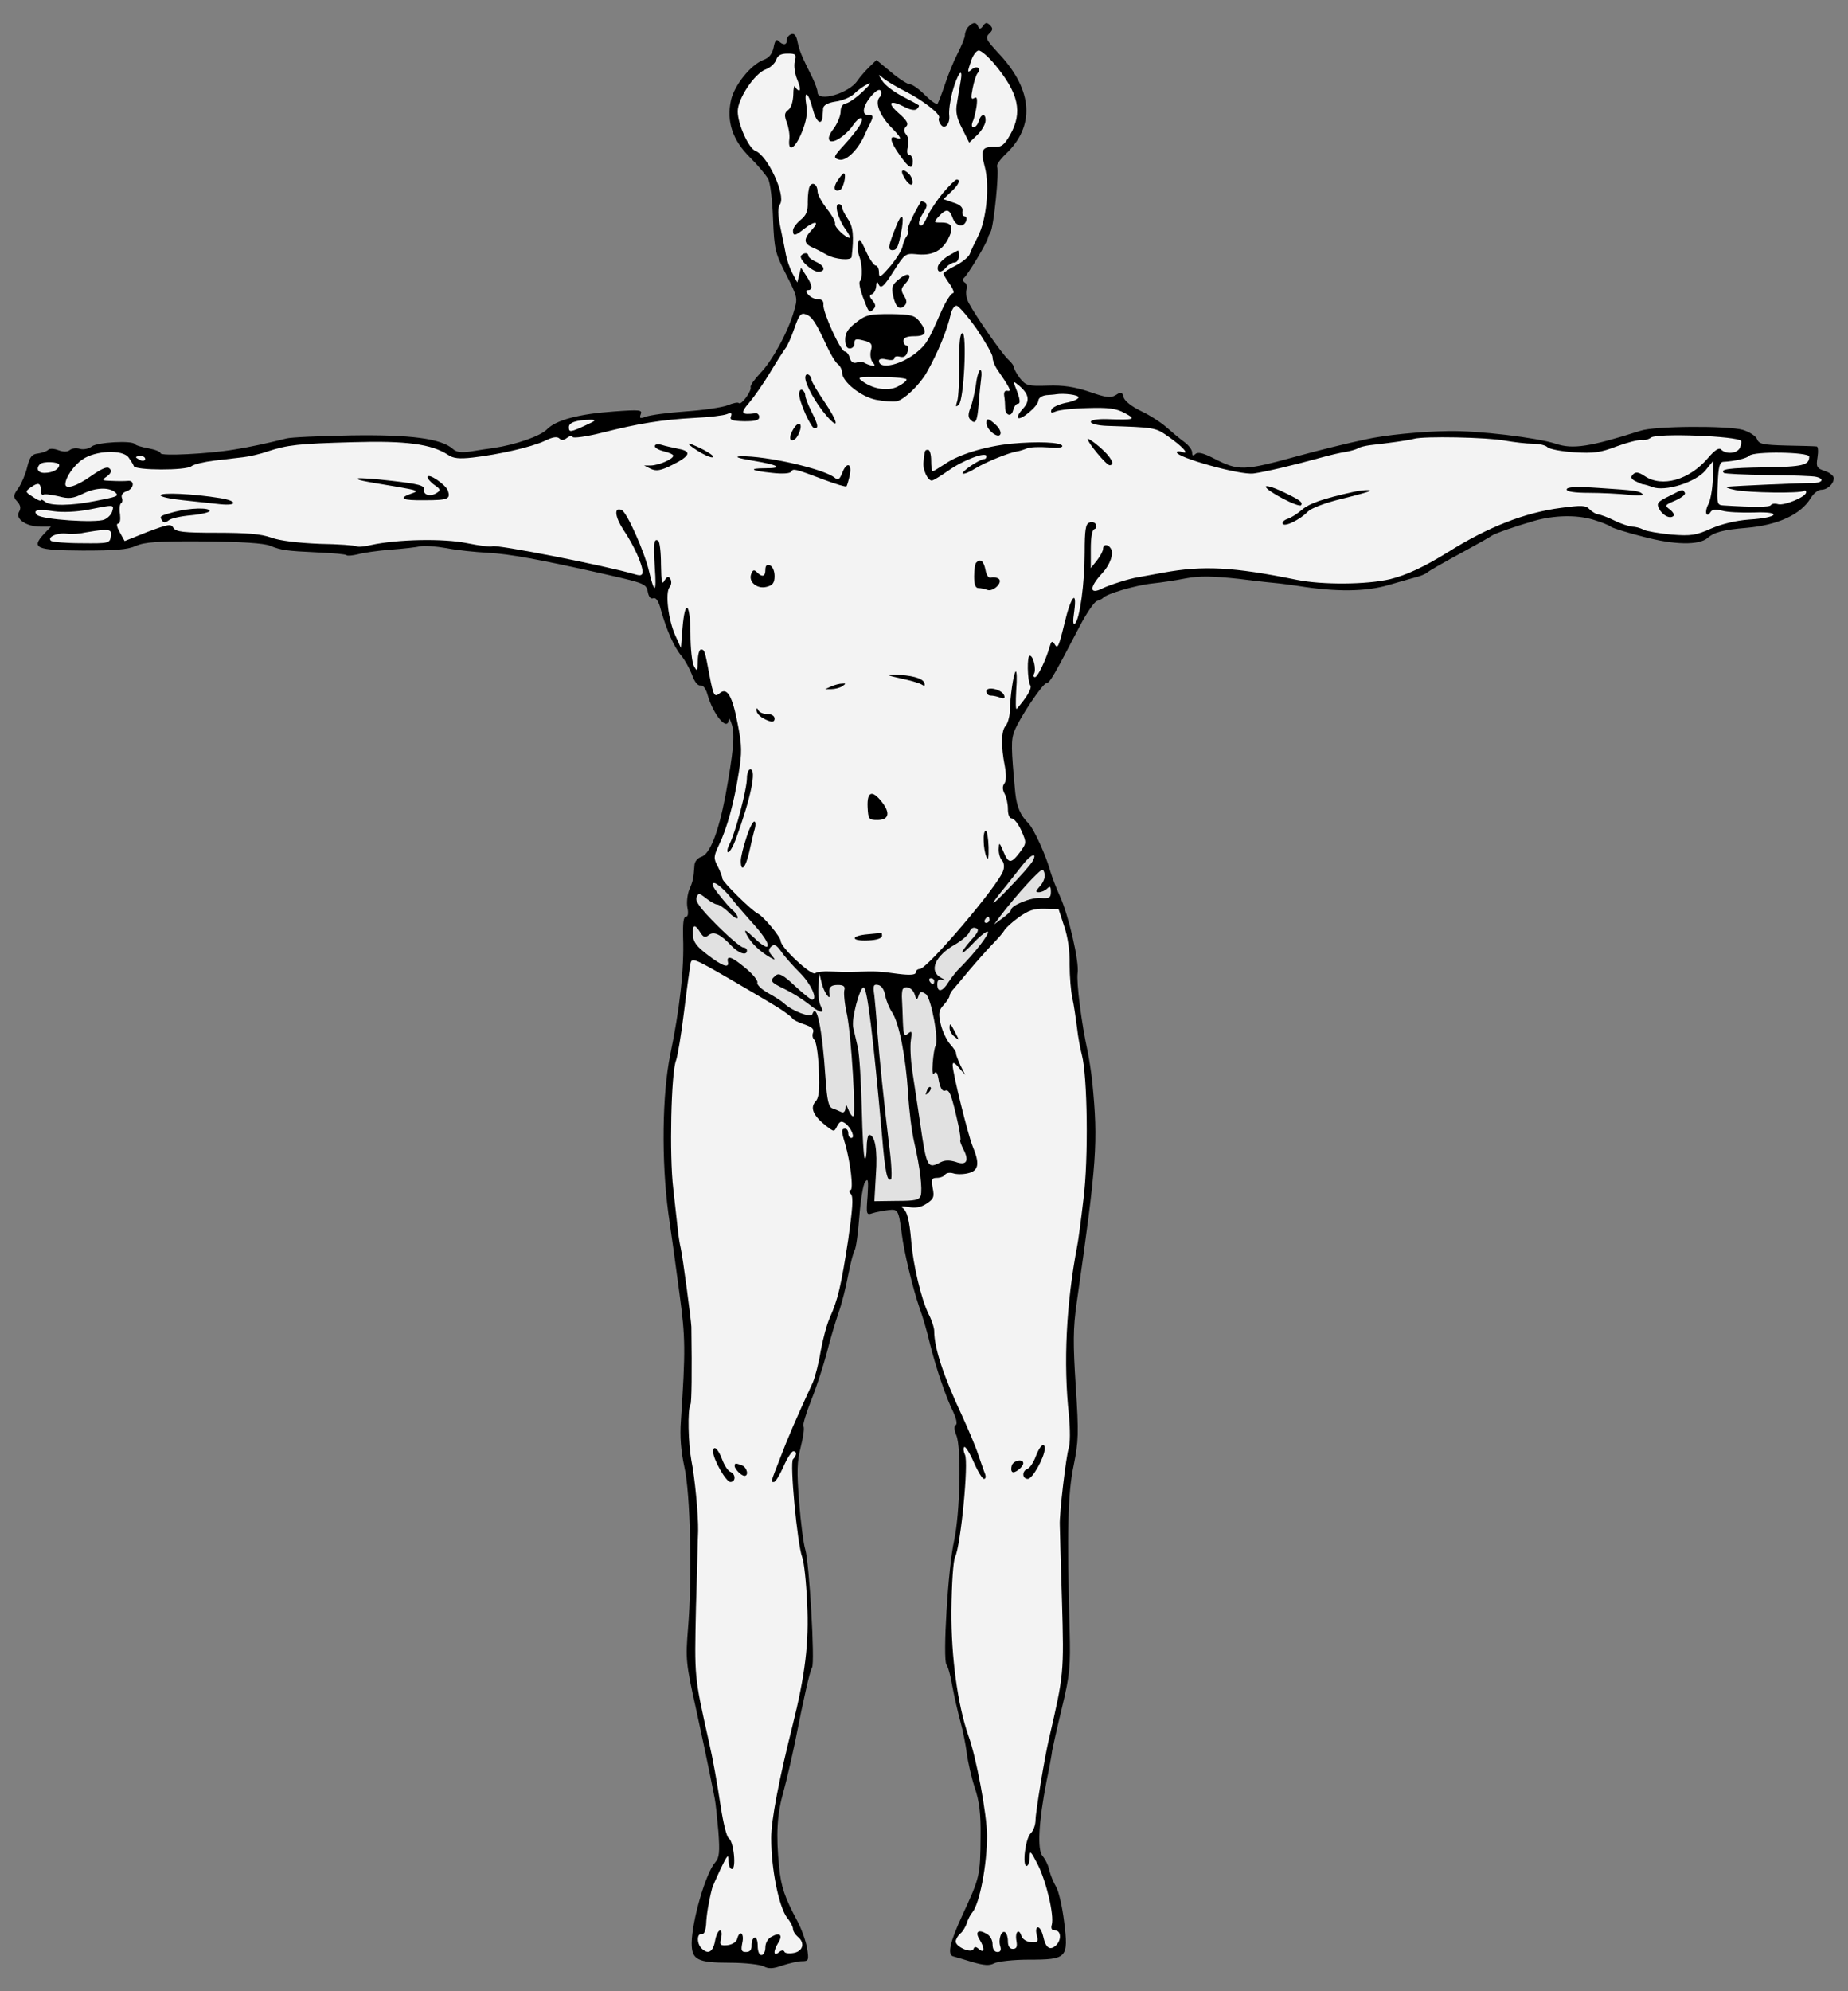
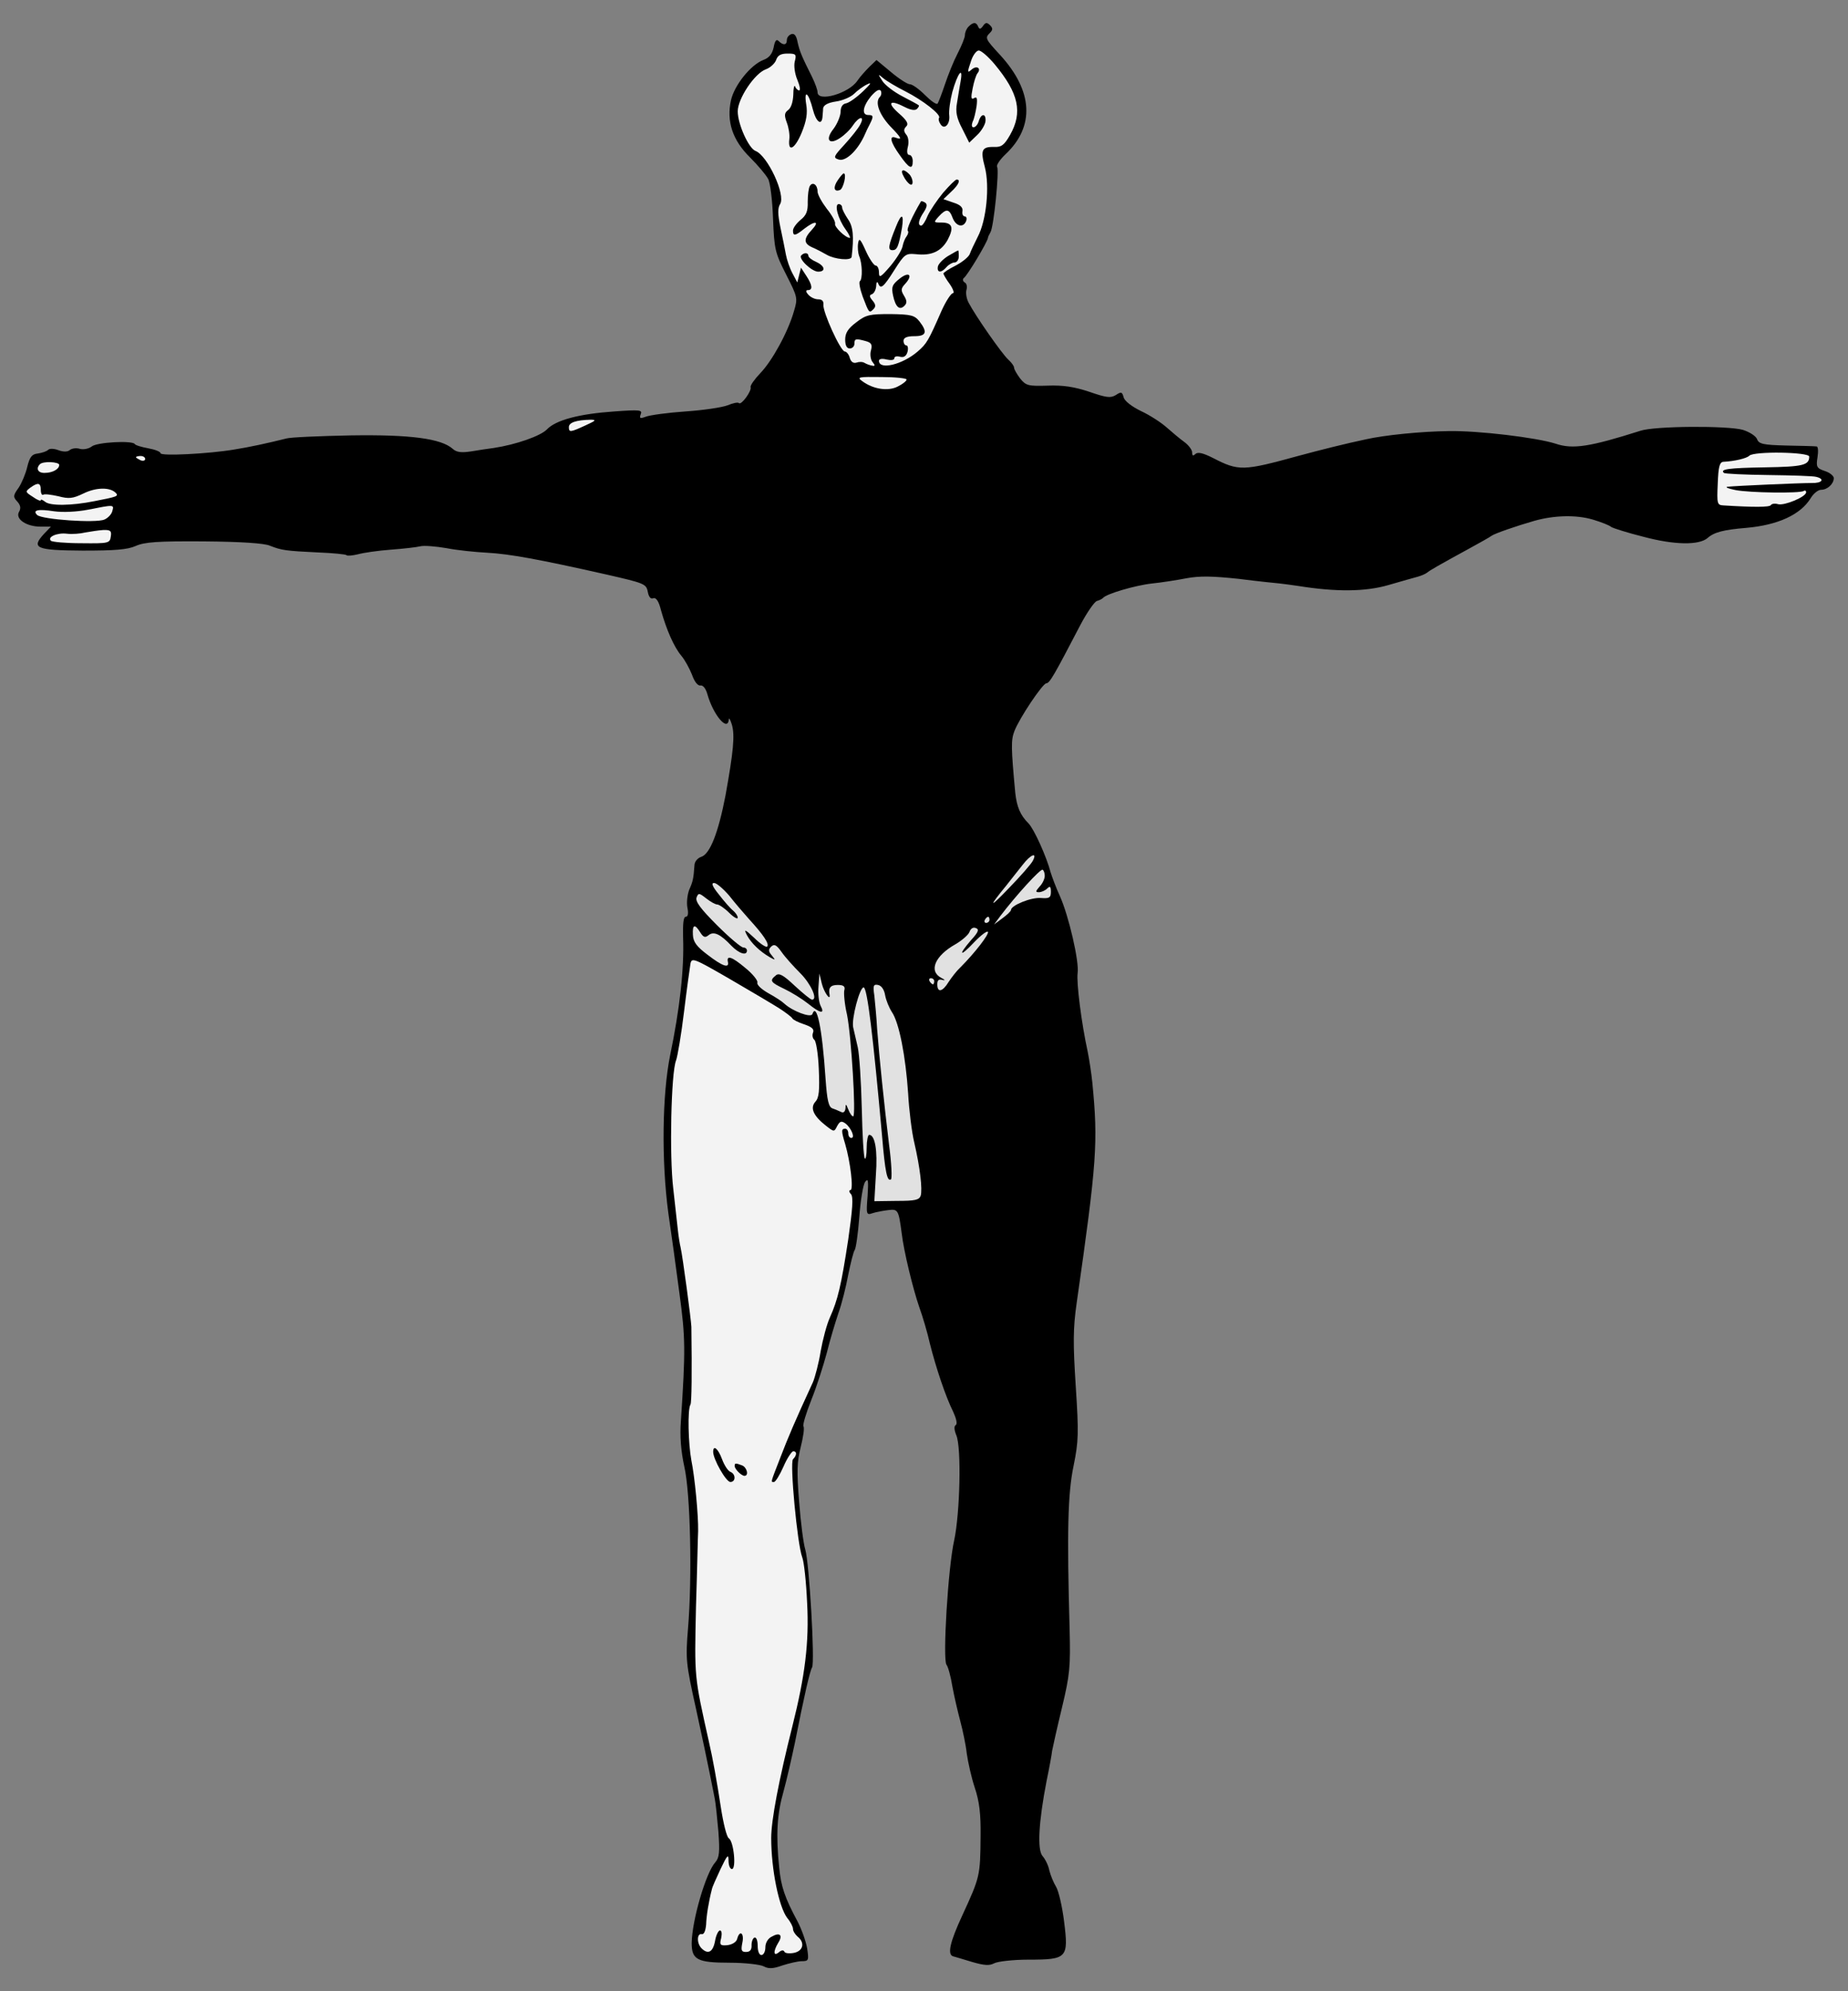
<svg xmlns="http://www.w3.org/2000/svg" version="1.1" viewBox="36 81 292.5 315" width="292.5" height="315">
  <rect x="36" y="81" width="292.5" height="315" fill="#808080" stroke="none" />
  <defs>
    <clipPath id="artboard_clip_path">
      <path d="M 36 81 L 328.5 81 L 328.5 347.538 L 288 396 L 36 396 Z" />
    </clipPath>
  </defs>
  <g id="Man,_Hyena-Headed" stroke="none" stroke-opacity="1" stroke-dasharray="none" fill="none" fill-opacity="1">
    <title>Man, Hyena-Headed</title>
    <g id="Man,_Hyena-Headed_Art" clip-path="url(#artboard_clip_path)">
      <title>Art</title>
      <g id="Group_53">
        <g id="Graphic_118">
          <path d="M 189.311 85.199 C 188.971 85.539 188.728 86.122 188.728 86.56 C 188.728 86.948 188.193 88.261 187.561 89.475 C 186.93 90.69 186.055 92.877 185.569 94.335 C 185.083 95.793 184.549 97.153 184.403 97.396 C 184.208 97.591 183.334 96.959 182.411 96.036 C 181.487 95.112 180.418 94.335 180.029 94.335 C 179.641 94.335 178.28 93.46 177.017 92.391 L 174.733 90.496 L 173.615 91.565 C 172.983 92.197 172.108 93.169 171.72 93.752 C 170.359 95.793 165.402 97.202 165.402 95.598 C 165.402 95.21 165.014 94.189 164.576 93.266 C 162.876 89.864 162.584 89.184 162.244 87.677 C 162.049 86.608 161.709 86.22 161.223 86.414 C 160.835 86.56 160.543 86.948 160.543 87.337 C 160.543 88.163 159.96 88.212 159.231 87.483 C 158.891 87.143 158.648 87.434 158.453 88.504 C 158.21 89.573 157.725 90.156 156.801 90.496 C 154.809 91.273 152.233 94.481 151.699 96.862 C 150.97 100.215 151.942 103.179 154.712 105.9 C 155.975 107.164 157.239 108.67 157.579 109.302 C 157.919 109.885 158.259 112.752 158.356 115.619 C 158.551 120.527 158.696 121.013 160.446 124.463 C 162.244 128.011 162.292 128.157 161.661 130.246 C 160.737 133.502 158.21 138.118 156.315 140.062 C 155.392 141.034 154.712 142.006 154.809 142.249 C 155.003 142.832 153.351 145.116 152.962 144.776 C 152.816 144.582 151.99 144.776 151.164 145.116 C 150.29 145.456 147.325 145.894 144.507 146.088 C 141.688 146.282 138.87 146.671 138.238 146.914 C 137.315 147.254 137.169 147.206 137.412 146.525 C 137.704 145.845 137.266 145.796 133.233 146.088 C 127.645 146.477 123.951 147.449 122.542 148.955 C 121.522 149.975 117.683 151.336 114.135 151.871 C 113.358 151.968 111.754 152.211 110.588 152.405 C 109.033 152.648 108.255 152.551 107.672 152.016 C 105.826 150.364 100.918 149.732 91.539 149.878 C 86.582 149.975 82.014 150.17 81.334 150.364 C 78.418 151.093 75.551 151.725 73.073 152.114 C 69.04 152.794 61.41 153.183 61.41 152.697 C 61.41 152.454 60.536 152.114 59.467 151.919 C 58.398 151.725 57.426 151.433 57.328 151.239 C 56.94 150.656 51.351 150.947 50.525 151.628 C 50.088 151.968 49.262 152.162 48.679 152.016 C 48.096 151.822 47.367 151.919 47.026 152.211 C 46.686 152.502 46.006 152.502 45.228 152.211 C 44.597 151.968 43.868 151.919 43.625 152.162 C 43.382 152.405 42.653 152.648 41.973 152.745 C 41.049 152.843 40.709 153.28 40.32 154.835 C 40.077 155.904 39.446 157.41 38.96 158.139 C 38.085 159.354 38.036 159.597 38.717 160.326 C 39.251 160.909 39.349 161.395 39.008 161.978 C 38.377 163.096 40.175 164.311 42.41 164.311 L 44.062 164.311 L 42.944 165.477 C 40.904 167.712 41.681 168.053 49.067 168.101 C 54.17 168.101 56.162 167.955 57.474 167.372 C 58.883 166.741 60.973 166.595 68.262 166.643 C 74.094 166.692 77.835 166.935 78.71 167.324 C 80.557 168.053 81.237 168.15 86.339 168.393 C 88.72 168.49 90.761 168.684 90.859 168.83 C 91.004 168.976 91.83 168.879 92.657 168.684 C 93.531 168.441 95.864 168.101 97.856 167.955 C 99.849 167.81 101.938 167.567 102.521 167.421 C 103.104 167.275 104.951 167.421 106.652 167.712 C 108.353 168.053 111.317 168.344 113.163 168.441 C 116.662 168.636 121.23 169.462 132.018 171.892 C 137.947 173.252 138.287 173.349 138.53 174.613 C 138.676 175.439 139.016 175.828 139.404 175.633 C 139.842 175.488 140.279 176.119 140.619 177.529 C 141.494 180.639 142.66 183.311 143.827 184.72 C 144.41 185.401 145.139 186.761 145.527 187.733 C 145.916 188.851 146.451 189.531 146.888 189.434 C 147.277 189.386 147.714 189.92 147.957 190.795 C 148.88 194.099 151.213 196.869 151.359 194.78 C 151.359 194.488 151.602 194.828 151.845 195.654 C 152.331 197.306 152.088 199.882 150.824 206.88 C 149.706 212.662 148.394 216.112 146.985 216.55 C 146.402 216.744 145.916 217.327 145.916 217.91 C 145.77 220 145.673 220.437 145.09 221.749 C 144.798 222.527 144.653 223.742 144.798 224.568 C 144.993 225.491 144.896 226.026 144.555 226.026 C 144.167 226.026 144.07 227.095 144.118 229.282 C 144.312 234.287 143.584 240.653 142.077 247.893 C 140.814 254.113 140.668 264.561 141.786 272.919 C 142.223 275.835 143 281.521 143.535 285.554 C 144.507 292.697 144.507 294.544 143.778 305.721 C 143.584 308.248 143.778 310.531 144.312 313.01 C 145.284 317.189 145.576 330.552 144.896 338.668 C 144.507 343.43 144.555 344.11 146.159 351.302 C 147.082 355.481 148.054 360.146 148.346 361.604 C 148.637 363.062 148.978 364.811 149.123 365.492 C 149.269 366.172 149.512 368.505 149.706 370.74 C 149.949 373.996 149.852 374.87 149.22 375.599 C 147.714 377.252 145.527 384.832 145.479 388.38 C 145.479 391.004 146.353 391.49 151.504 391.49 C 153.934 391.49 156.364 391.781 156.898 392.073 C 157.627 392.462 158.356 392.462 159.814 391.927 C 160.883 391.587 162.292 391.247 162.924 391.247 C 163.993 391.247 164.042 391.101 163.75 389.206 C 163.556 388.088 162.876 386.193 162.244 384.978 C 160.203 381.188 159.62 379.438 159.328 376.425 C 158.794 371.226 158.988 367.97 160.008 364.423 C 160.543 362.479 161.321 359.029 161.806 356.745 C 163.264 349.358 164.188 345.325 164.528 344.791 C 165.014 344.062 164.09 328.22 163.459 326.13 C 163.167 325.207 162.73 321.805 162.487 318.598 C 162.098 313.787 162.147 312.232 162.73 309.948 C 163.119 308.393 163.361 306.887 163.167 306.644 C 163.021 306.401 163.604 304.506 164.431 302.416 C 165.257 300.375 166.326 297.022 166.86 295.03 C 167.346 293.037 168.221 290.17 168.707 288.713 C 169.241 287.255 169.922 284.485 170.262 282.638 C 170.651 280.743 171.088 278.994 171.282 278.751 C 171.477 278.459 171.817 276.127 172.011 273.502 C 172.206 270.927 172.594 268.449 172.935 267.963 C 173.421 267.331 173.469 267.72 173.323 270.198 C 173.08 273.114 173.129 273.26 174.101 272.919 C 174.684 272.725 175.802 272.531 176.579 272.433 C 178.134 272.239 178.231 272.385 178.717 276.078 C 179.057 278.994 180.515 284.922 181.487 287.741 C 182.022 289.199 182.799 291.823 183.188 293.572 C 184.16 297.411 185.666 301.93 186.881 304.36 C 187.367 305.429 187.561 306.255 187.27 306.45 C 186.978 306.595 187.027 307.227 187.367 308.053 C 188.193 309.997 187.95 320.348 187.027 324.672 C 186.055 328.949 185.18 343.576 185.812 344.353 C 186.055 344.645 186.492 346.2 186.735 347.755 C 187.027 349.358 187.61 351.837 187.999 353.295 C 188.388 354.752 188.874 357.036 189.019 358.397 C 189.214 359.758 189.748 362.187 190.283 363.791 C 191.012 365.978 191.255 367.921 191.206 371.469 C 191.157 377.786 191.109 377.932 188.29 384.055 C 186.395 388.137 185.909 390.178 186.833 390.469 C 187.221 390.566 188.631 391.004 189.943 391.393 C 191.789 391.927 192.615 391.976 193.344 391.587 C 193.879 391.295 196.309 391.004 198.787 391.004 C 204.91 391.004 205.153 390.761 204.424 384.978 C 204.132 382.597 203.549 380.119 203.16 379.487 C 202.772 378.855 202.286 377.689 202.091 376.911 C 201.945 376.085 201.411 375.065 201.022 374.627 C 200.147 373.656 200.39 369.234 201.654 362.722 C 202.091 360.632 202.48 358.494 202.529 357.96 C 202.626 357.425 203.306 354.364 204.084 351.156 C 205.347 345.908 205.444 344.645 205.298 338.765 C 204.861 323.312 205.007 317.238 205.93 312.864 C 206.708 309.025 206.756 307.762 206.27 300.327 C 205.833 293.523 205.833 291.191 206.416 287.109 C 209.623 264.707 209.818 261.743 208.894 252.267 C 208.749 250.809 208.409 248.622 208.166 247.407 C 207.145 242.742 206.368 236.425 206.562 234.967 C 206.853 233.169 205.153 225.831 203.743 222.721 C 203.16 221.458 202.529 219.757 202.286 218.98 C 201.654 216.55 199.662 212.128 198.787 211.253 C 197.475 209.941 196.94 208.629 196.697 206.442 C 196.017 199.202 196.017 198.084 196.551 196.675 C 197.378 194.537 201.022 189.143 201.605 189.094 C 202.14 189.094 202.869 187.782 206.951 179.958 C 208.02 177.917 209.235 176.168 209.623 176.071 C 210.012 175.974 210.449 175.731 210.595 175.585 C 211.081 174.953 215.698 173.592 218.37 173.301 C 219.828 173.155 222.307 172.766 223.813 172.475 C 225.903 172.086 227.943 172.135 232.074 172.572 C 235.087 172.961 238.003 173.252 238.537 173.301 C 239.072 173.349 240.384 173.544 241.453 173.69 C 247.478 174.661 252.143 174.613 255.788 173.544 C 257.78 172.961 259.87 172.377 260.405 172.232 C 260.939 172.086 261.619 171.794 261.862 171.6 C 262.348 171.211 263.417 170.579 268.666 167.712 C 270.269 166.838 271.824 165.963 272.067 165.769 C 272.602 165.38 276.003 164.214 278.87 163.388 C 281.98 162.513 285.479 162.416 288.103 163.193 C 289.415 163.582 290.776 164.116 291.019 164.359 C 291.311 164.554 293.595 165.283 296.121 165.914 C 301.029 167.226 304.917 167.275 306.278 166.109 C 307.298 165.186 308.853 164.797 312.401 164.505 C 317.406 164.068 321.002 162.416 322.605 159.792 C 323.043 159.063 323.772 158.48 324.258 158.48 C 325.229 158.48 326.25 157.556 326.25 156.633 C 326.25 156.293 325.618 155.758 324.841 155.515 C 323.529 155.078 323.432 154.835 323.675 153.328 C 323.82 152.405 323.772 151.628 323.529 151.628 C 323.286 151.579 321.148 151.53 318.766 151.482 C 315.025 151.385 314.393 151.239 314.101 150.461 C 313.907 149.975 312.935 149.344 311.866 149.004 C 309.485 148.323 297.919 148.372 295.635 149.149 C 287.666 151.676 284.945 152.114 282.223 151.19 C 279.211 150.218 269.88 149.101 265.264 149.198 C 260.988 149.247 255.108 149.83 252.143 150.51 C 249.131 151.142 244.854 152.211 241.453 153.134 C 232.754 155.515 232.074 155.564 227.943 153.426 C 226.388 152.648 225.562 152.454 225.174 152.843 C 224.833 153.183 224.688 153.086 224.688 152.551 C 224.688 152.162 224.105 151.385 223.424 150.899 C 222.744 150.413 221.48 149.344 220.654 148.615 C 219.78 147.837 217.982 146.671 216.621 146.039 C 215.115 145.31 213.997 144.436 213.851 143.853 C 213.608 142.978 213.462 142.929 212.588 143.512 C 211.762 143.998 211.081 143.901 208.409 142.978 C 206.076 142.2 204.278 141.909 201.8 142.006 C 198.738 142.103 198.398 142.006 197.475 140.888 C 196.94 140.159 196.503 139.43 196.503 139.139 C 196.503 138.896 196.066 138.313 195.58 137.875 C 194.608 137.001 190.429 131.024 189.311 128.885 C 188.971 128.254 188.825 127.33 188.971 126.845 C 189.117 126.407 189.019 125.824 188.679 125.678 C 188.388 125.484 188.339 125.192 188.533 124.998 C 189.117 124.609 192.275 119.312 192.372 118.632 C 192.372 118.486 192.567 118.098 192.761 117.757 C 193.296 116.931 194.17 108.038 193.83 107.407 C 193.636 107.164 194.268 106.24 195.191 105.366 C 199.807 100.992 199.516 95.404 194.316 89.718 C 191.886 87.094 191.886 86.997 192.713 86.171 C 193.15 85.734 193.15 85.442 192.713 85.005 C 192.227 84.519 191.984 84.519 191.595 85.102 C 191.206 85.636 191.012 85.685 190.817 85.199 C 190.526 84.47 190.04 84.47 189.311 85.199 Z" fill="black" />
        </g>
        <g id="Graphic_117">
          <path d="M 193.441 91.176 C 197.232 95.744 197.912 98.757 195.871 102.353 C 194.948 103.957 194.511 104.297 193.344 104.248 C 191.4 104.2 191.157 104.734 191.886 107.455 C 192.664 110.468 192.129 115.862 190.769 118.438 C 190.234 119.507 189.651 120.722 189.505 121.159 C 189.359 121.596 188.388 122.422 187.27 123.006 C 186.201 123.54 185.326 124.123 185.326 124.269 C 185.326 124.415 185.764 125.192 186.347 125.97 C 186.881 126.747 187.076 127.379 186.833 127.379 C 186.541 127.379 185.715 128.643 185.035 130.149 C 182.945 134.911 182.702 135.349 181.244 136.612 C 178.815 138.702 175.121 139.576 175.121 138.07 C 175.121 137.778 175.607 137.681 176.336 137.875 C 177.017 138.021 177.551 137.973 177.551 137.681 C 177.551 137.39 177.94 137.292 178.474 137.438 C 179.057 137.584 179.446 137.341 179.641 136.661 C 179.786 136.077 179.689 135.64 179.446 135.64 C 179.203 135.64 179.009 135.3 179.009 134.911 C 179.009 134.425 179.543 134.182 180.71 134.182 C 182.605 134.182 182.848 133.551 181.536 131.85 C 180.758 130.878 180.224 130.732 176.968 130.683 C 173.663 130.683 173.08 130.781 171.525 131.996 C 170.213 132.967 169.776 133.696 169.776 134.717 C 169.776 135.64 170.019 136.126 170.505 136.126 C 170.894 136.126 171.234 135.786 171.234 135.397 C 171.234 134.571 171.428 134.522 173.032 134.96 C 173.906 135.203 174.101 135.494 173.858 136.418 C 173.663 137.049 173.809 137.924 174.101 138.264 C 174.538 138.799 174.538 138.945 174.052 138.847 C 173.712 138.799 173.178 138.604 172.837 138.41 C 172.546 138.216 171.963 138.216 171.574 138.361 C 171.088 138.507 170.699 138.264 170.505 137.632 C 170.359 137.049 169.97 136.612 169.727 136.612 C 169.047 136.612 166.18 130.295 166.326 129.177 C 166.374 128.643 166.131 128.351 165.5 128.351 C 164.965 128.351 164.285 128.011 163.945 127.622 C 163.507 127.136 163.507 126.893 163.896 126.893 C 164.674 126.893 164.576 126.067 163.604 124.609 L 162.778 123.346 L 162.487 124.512 L 162.195 125.678 L 161.418 124.22 C 160.98 123.394 160.543 122.082 160.397 121.305 C 160.251 120.479 159.863 118.583 159.523 116.98 C 159.085 114.842 159.085 113.918 159.474 113.287 C 160.397 111.829 157.482 105.609 155.586 104.88 C 154.517 104.491 152.768 100.652 152.768 98.611 C 152.768 96.619 155.441 92.585 157.239 91.954 C 157.919 91.711 158.648 91.03 158.842 90.496 C 159.085 89.767 159.571 89.475 160.64 89.475 C 161.952 89.475 162.098 89.573 161.806 90.69 C 161.612 91.371 161.806 92.683 162.195 93.606 C 162.584 94.529 162.73 95.307 162.487 95.307 C 162.292 95.307 161.952 95.015 161.855 94.675 C 161.709 94.383 161.564 94.967 161.564 95.987 C 161.515 97.105 161.223 98.077 160.737 98.417 C 160.154 98.854 160.106 99.243 160.543 100.409 C 160.835 101.187 161.029 102.353 160.932 103.033 C 160.689 105.171 161.806 104.588 162.876 102.013 C 163.653 100.118 163.847 98.903 163.604 97.493 C 163.216 95.015 163.993 95.647 164.674 98.368 C 165.159 100.263 166.034 100.944 166.18 99.534 C 166.18 99.243 166.277 98.611 166.277 98.174 C 166.326 97.639 167.006 97.251 168.318 97.056 C 169.387 96.91 170.699 96.327 171.185 95.841 C 171.72 95.307 172.643 94.626 173.275 94.335 C 174.052 93.946 173.809 94.286 172.594 95.453 C 171.574 96.424 170.408 97.251 169.922 97.348 C 169.339 97.445 169.047 97.931 169.047 98.757 C 168.998 99.437 168.512 100.604 167.929 101.381 C 166.569 103.082 167.2 104.005 168.95 102.839 C 169.63 102.402 170.553 101.527 170.991 100.847 C 171.963 99.389 172.935 99.243 172.157 100.701 C 171.865 101.284 170.748 102.693 169.679 103.859 C 167.929 105.755 167.832 105.949 168.755 106.24 C 169.825 106.581 171.623 104.928 172.74 102.596 C 173.032 101.916 173.469 100.992 173.712 100.555 C 174.295 99.389 174.247 99.194 173.421 99.194 C 172.351 99.194 172.546 97.834 173.858 96.23 C 174.635 95.355 175.17 95.015 175.413 95.355 C 175.559 95.647 175.51 96.084 175.267 96.327 C 174.441 97.153 175.17 99.097 176.871 100.944 C 178.717 102.839 178.863 103.179 177.794 102.79 C 176.676 102.353 176.919 103.471 178.426 105.56 C 179.884 107.65 180.467 107.941 180.467 106.483 C 180.467 105.949 180.224 105.512 179.932 105.512 C 179.592 105.512 179.495 105.026 179.689 104.248 C 179.884 103.519 179.786 102.693 179.446 102.304 C 179.009 101.77 179.009 101.43 179.446 100.992 C 179.835 100.604 179.592 100.069 178.183 98.854 C 176.288 97.153 176.871 96.716 179.3 97.979 C 180.175 98.417 180.855 98.514 181.147 98.222 C 181.39 97.979 181.536 97.688 181.39 97.639 C 181.293 97.542 180.127 96.91 178.815 96.23 C 177.502 95.55 176.093 94.481 175.656 93.8 C 174.927 92.683 174.927 92.634 175.85 93.412 C 176.385 93.849 177.94 94.772 179.3 95.453 C 182.07 96.862 184.937 99.097 184.646 99.632 C 184.5 99.826 184.597 100.263 184.84 100.604 C 185.423 101.624 186.395 100.701 186.249 99.291 C 186.152 98.563 186.395 96.862 186.735 95.55 C 187.561 92.585 188.485 91.371 188.047 93.849 C 187.902 94.772 187.61 96.327 187.464 97.348 C 187.221 98.66 187.416 99.68 188.29 101.332 L 189.408 103.568 L 190.672 102.353 C 191.352 101.721 191.935 100.701 191.984 100.166 C 192.081 98.903 191.303 98.903 190.915 100.166 C 190.769 100.701 190.38 101.138 190.088 101.138 C 189.797 101.138 189.748 100.798 189.943 100.263 C 190.186 99.826 190.429 98.708 190.574 97.785 C 190.72 96.57 190.623 96.23 190.186 96.522 C 189.7 96.813 189.651 96.473 189.943 95.015 C 190.137 93.995 190.477 92.877 190.72 92.585 C 191.352 91.808 190.623 91.322 189.845 91.954 C 189.068 92.634 189.068 92.488 189.748 90.496 C 190.04 89.67 190.574 88.989 190.915 88.989 C 191.303 88.989 192.421 89.961 193.441 91.176 Z" fill="#f3f3f3" />
        </g>
        <g id="Graphic_116">
-           <path d="M 190.574 133.016 C 191.935 135.057 193.101 137.049 193.101 137.487 C 193.101 137.973 193.393 138.75 193.733 139.285 C 195.871 142.395 196.163 142.978 195.482 142.832 C 195.045 142.735 194.851 143.026 194.948 143.658 C 195.045 144.193 195.094 145.019 195.094 145.456 C 195.094 146.72 196.066 147.06 196.357 145.894 C 196.503 145.31 196.843 144.873 197.086 144.873 C 197.572 144.873 197.475 144.096 196.697 142.2 C 196.357 141.326 196.406 141.277 197.183 141.909 C 198.884 143.318 199.078 144.387 197.912 145.651 C 197.329 146.282 196.94 146.963 197.135 147.108 C 197.572 147.546 200.342 145.213 200.342 144.387 C 200.39 143.95 200.876 143.61 201.605 143.512 C 202.237 143.464 202.966 143.415 203.16 143.367 C 204.424 143.172 206.708 143.464 206.708 143.853 C 206.708 144.144 205.784 144.533 204.667 144.727 C 203.549 144.97 202.529 145.456 202.431 145.796 C 202.237 146.331 202.431 146.379 203.112 146.088 C 203.646 145.845 205.882 145.602 208.166 145.553 C 211.421 145.456 212.636 145.602 213.997 146.331 C 215.892 147.351 215.649 147.449 211.227 147.303 C 209.672 147.254 208.651 147.449 208.651 147.74 C 208.651 148.032 209.769 148.323 211.227 148.372 C 218.662 148.615 218.856 148.615 220.8 149.975 C 223.133 151.579 224.396 152.988 223.133 152.502 C 222.647 152.357 222.258 152.357 222.258 152.551 C 222.258 153.377 232.317 156.196 234.407 155.904 C 236.205 155.661 240.772 154.592 244.952 153.426 C 246.361 153.037 248.159 152.6 248.936 152.502 C 249.714 152.357 250.637 152.114 250.929 151.919 C 251.22 151.725 252.095 151.53 252.775 151.433 C 255.788 151.093 258.995 150.656 259.821 150.413 C 261.328 149.975 271.435 150.17 274.205 150.704 C 275.615 150.947 277.607 151.19 278.579 151.19 C 279.599 151.19 280.62 151.433 280.911 151.725 C 281.252 152.065 283.147 152.405 285.139 152.551 C 288.201 152.745 289.318 152.6 291.845 151.628 C 293.546 150.996 295.295 150.559 295.781 150.607 C 296.267 150.704 296.948 150.51 297.336 150.218 C 298.211 149.49 311.04 149.975 311.575 150.753 C 311.672 150.85 311.575 151.336 311.429 151.773 C 311.04 152.745 309.242 152.94 308.416 152.114 C 308.076 151.773 307.444 152.162 306.278 153.523 C 303.362 156.924 299.086 158.139 296.364 156.341 C 295.344 155.661 294.907 155.612 294.469 156.05 C 294.08 156.439 294.129 156.73 294.761 157.07 C 295.247 157.313 295.781 157.556 295.976 157.605 C 296.219 157.605 296.899 157.799 297.531 158.042 C 299.523 158.82 304.382 157.313 305.938 155.418 L 307.201 153.863 L 307.104 156.779 C 307.055 158.382 306.715 160.229 306.375 160.812 C 305.743 161.978 306.083 163.047 306.764 161.978 C 307.007 161.59 307.59 161.541 308.562 161.784 C 309.339 162.027 311.575 162.124 313.567 162.075 C 318.183 161.881 317.552 162.902 312.838 163.193 C 310.797 163.339 308.562 163.873 306.861 164.602 C 304.48 165.671 303.702 165.817 300.592 165.574 C 298.6 165.38 296.607 165.04 296.121 164.797 C 295.635 164.505 294.809 164.311 294.323 164.311 C 293.838 164.262 292.574 163.873 291.505 163.339 C 290.436 162.804 289.318 162.416 288.978 162.367 C 288.687 162.367 288.055 162.027 287.617 161.59 C 286.986 160.909 286.354 160.909 283.05 161.347 C 277.413 162.075 271.533 164.359 265.264 168.296 C 261.425 170.677 258.607 171.989 256.031 172.62 C 252.289 173.495 245.292 173.544 241.21 172.718 C 231.151 170.677 226.437 170.434 220.071 171.6 C 218.468 171.892 216.67 172.232 216.086 172.329 C 214.774 172.523 211.567 173.544 210.498 174.078 C 208.409 175.147 208.36 173.933 210.449 171.697 C 211.713 170.337 212.345 168.539 211.81 167.761 C 211.373 167.032 210.595 167.081 210.595 167.81 C 210.595 168.15 210.158 168.976 209.623 169.656 L 208.651 170.871 L 208.651 167.858 C 208.651 166.012 208.846 164.797 209.235 164.7 C 209.526 164.602 209.623 164.262 209.429 163.922 C 209.283 163.631 208.797 163.485 208.409 163.679 C 207.825 163.873 207.68 164.894 207.68 168.393 C 207.68 173.301 206.902 178.889 206.173 179.618 C 205.833 179.958 205.784 179.327 206.027 177.723 C 206.513 174.127 205.493 175.342 204.521 179.472 C 203.549 183.457 203.403 183.749 202.869 182.825 C 202.529 182.339 202.383 182.437 202.14 183.311 C 201.508 185.498 200.245 188.122 199.807 188.122 C 199.564 188.122 199.516 187.879 199.662 187.588 C 200.05 186.956 199.564 184.72 198.981 184.72 C 198.544 184.72 198.592 188.608 199.078 189.434 C 199.37 189.871 198.544 191.281 196.94 193.127 C 196.746 193.37 196.746 192.058 196.843 190.212 C 196.989 188.414 196.94 187.053 196.746 187.247 C 196.406 187.588 195.871 191.232 195.823 193.71 C 195.774 194.488 195.482 195.46 195.191 195.8 C 194.462 196.529 194.413 199.056 195.045 202.214 C 195.288 203.575 195.288 204.596 194.948 204.984 C 194.656 205.373 194.656 205.908 194.996 206.539 C 195.288 207.074 195.531 208.143 195.531 208.969 C 195.531 209.892 195.774 210.476 196.163 210.476 C 196.503 210.476 197.183 211.35 197.669 212.419 C 198.495 214.315 198.495 214.363 197.426 215.821 C 196.017 217.667 195.628 217.667 194.802 215.675 C 194.17 214.217 194.122 214.169 194.073 215.384 C 194.073 216.064 194.316 216.841 194.608 217.133 C 194.899 217.425 194.996 218.105 194.802 218.688 C 194.122 220.972 182.751 234.287 181.584 234.287 C 181.244 234.287 180.953 234.53 180.953 234.821 C 180.953 235.21 180.127 235.307 178.183 235.064 C 174.976 234.627 174.781 234.627 171.477 234.724 C 170.165 234.773 168.27 234.724 167.346 234.676 C 166.374 234.627 165.354 234.724 165.014 234.967 C 164.382 235.356 159.571 230.885 159.571 229.865 C 159.571 229.233 156.801 225.929 155.975 225.54 C 155.003 225.102 150.338 220.486 150.338 220 C 150.338 219.708 149.998 218.834 149.609 218.056 C 148.929 216.793 148.929 216.501 149.804 214.655 C 151.116 211.933 152.185 207.949 152.914 203.332 C 153.448 200.076 153.448 198.959 152.768 195.557 C 151.942 191.184 151.116 189.726 149.998 190.6 C 149.075 191.378 148.929 191.135 148.297 187.831 C 147.568 183.943 147.52 183.749 146.937 183.749 C 146.694 183.749 146.451 184.575 146.451 185.547 C 146.402 187.199 146.353 187.296 145.867 186.421 C 145.527 185.887 145.284 183.554 145.284 181.222 C 145.236 176.216 144.41 175.682 144.021 180.396 L 143.778 183.506 L 142.903 181.562 C 141.786 179.132 141.251 174.759 141.98 173.884 C 142.272 173.544 142.32 173.009 142.126 172.62 C 141.786 172.086 141.591 172.183 141.154 172.863 C 140.765 173.592 140.668 173.058 140.619 170.288 C 140.619 168.393 140.425 166.692 140.182 166.546 C 139.502 166.109 139.404 166.935 139.647 170.822 C 139.939 174.856 139.599 175.05 138.724 171.357 C 137.995 168.247 135.225 162.027 134.399 161.687 C 133.136 161.152 133.33 162.756 134.691 164.845 C 136.294 167.178 137.704 170.337 137.704 171.454 C 137.704 171.989 137.412 172.135 136.635 171.892 C 131.872 170.482 114.475 167.081 113.941 167.421 C 113.698 167.567 111.9 167.324 109.956 166.935 C 106.263 166.157 98.877 166.303 94.698 167.226 C 93.677 167.469 92.657 167.567 92.414 167.421 C 92.219 167.275 89.595 167.081 86.582 167.032 C 83.132 166.886 80.314 166.546 78.953 166.06 C 77.398 165.477 75.114 165.283 70.352 165.283 C 64.958 165.283 63.84 165.137 63.451 164.505 C 63.063 163.825 62.625 163.922 59.369 165.137 L 55.725 166.595 L 54.947 165.186 C 54.51 164.408 54.364 163.825 54.704 163.825 C 54.996 163.825 55.093 163.193 54.996 162.367 C 54.85 161.541 54.947 160.763 55.142 160.618 C 55.385 160.52 55.433 160.083 55.287 159.743 C 55.142 159.306 55.433 158.917 56.016 158.722 C 57.231 158.334 57.377 156.924 56.211 157.07 C 55.725 157.119 54.607 157.119 53.684 157.07 C 52.08 157.022 52.032 156.973 52.955 156.341 C 53.587 155.855 53.732 155.467 53.344 155.126 C 53.004 154.738 52.177 155.078 50.428 156.293 C 48.193 157.896 46.346 158.48 46.346 157.605 C 46.346 156.536 47.707 154.592 49.067 153.669 C 51.108 152.259 55.433 152.065 56.357 153.377 C 56.697 153.863 57.085 154.446 57.183 154.738 C 57.377 155.418 65.492 155.467 66.318 154.738 C 66.707 154.446 68.311 154.057 69.914 153.863 C 71.518 153.669 73.559 153.426 74.482 153.328 C 75.406 153.231 77.155 152.843 78.37 152.405 C 81.577 151.385 83.035 151.19 91.976 150.947 C 100.237 150.704 104.271 151.239 106.895 152.94 C 107.721 153.523 108.693 153.62 110.831 153.377 C 115.059 152.891 120.112 151.725 122.202 150.753 C 123.465 150.121 124.194 150.024 124.535 150.364 C 124.875 150.704 125.263 150.656 125.749 150.267 C 126.138 149.975 126.527 149.878 126.624 150.121 C 126.673 150.364 128.859 150.073 131.338 149.441 C 137.12 147.983 140.716 147.4 145.965 147.108 C 148.249 147.011 150.533 146.72 151.018 146.525 C 151.747 146.234 151.893 146.331 151.699 146.865 C 151.456 147.449 151.893 147.594 153.788 147.643 C 155.538 147.643 156.17 147.497 156.17 146.963 C 156.17 146.622 155.878 146.331 155.586 146.379 C 153.302 146.671 153.108 146.379 154.566 144.727 C 155.343 143.804 156.85 141.666 157.87 139.965 C 158.891 138.264 160.008 136.515 160.3 136.126 C 160.64 135.737 161.272 134.279 161.758 132.87 C 162.487 130.781 162.778 130.441 163.556 130.732 C 164.528 131.072 165.159 132.044 166.86 135.737 C 167.443 137.001 168.221 138.313 168.61 138.604 C 168.998 138.896 169.29 139.528 169.29 139.965 C 169.29 141.374 172.254 143.755 174.635 144.241 C 175.85 144.484 177.308 144.582 177.891 144.484 C 179.057 144.29 181.536 141.909 182.653 139.965 C 184.451 136.806 185.958 133.113 186.492 130.635 C 186.687 129.906 187.076 129.323 187.416 129.371 C 187.707 129.371 189.165 131.024 190.574 133.016 Z" fill="#f3f3f3" />
-         </g>
+           </g>
        <g id="Graphic_115">
          <path d="M 179.495 141.034 C 179.495 141.277 178.863 141.763 178.086 142.152 C 176.579 142.929 174.198 142.589 172.449 141.277 C 171.574 140.645 171.914 140.597 175.51 140.645 C 177.697 140.645 179.495 140.84 179.495 141.034 Z" fill="#f3f3f3" />
        </g>
        <g id="Graphic_114">
          <path d="M 128.714 148.275 C 126.284 149.392 126.041 149.441 126.041 148.566 C 126.041 147.837 127.207 147.449 129.443 147.4 C 130.463 147.4 130.317 147.546 128.714 148.275 Z" fill="#f3f3f3" />
        </g>
        <g id="Graphic_113">
          <path d="M 322.362 153.231 C 322.362 154.592 321.391 154.835 315.365 154.932 C 309.534 155.029 308.221 155.224 308.853 155.807 C 308.95 155.953 312.109 156.098 315.851 156.147 C 319.544 156.196 322.994 156.293 323.48 156.439 C 324.889 156.779 324.403 157.459 322.751 157.41 C 320.856 157.41 310.894 157.848 309.485 157.994 C 308.95 158.042 309.485 158.285 310.7 158.528 C 313.032 158.965 320.807 159.063 321.488 158.674 C 321.682 158.528 321.877 158.625 321.877 158.868 C 321.877 159.597 318.475 161.006 317.454 160.763 C 316.968 160.618 316.434 160.666 316.288 160.909 C 316.094 161.249 313.518 161.249 308.853 160.958 C 307.784 160.909 307.736 160.763 307.881 157.508 C 307.978 154.884 308.173 154.106 308.756 154.057 C 310.554 153.96 312.449 153.523 312.887 153.086 C 313.615 152.357 322.362 152.502 322.362 153.231 Z" fill="#f3f3f3" />
        </g>
        <g id="Graphic_112">
          <path d="M 58.981 153.62 C 58.981 153.863 58.641 153.96 58.252 153.814 C 57.863 153.62 57.523 153.426 57.523 153.328 C 57.523 153.231 57.863 153.134 58.252 153.134 C 58.641 153.134 58.981 153.328 58.981 153.62 Z" fill="#f3f3f3" />
        </g>
        <g id="Graphic_111">
          <path d="M 45.374 154.543 C 45.374 155.224 44.305 155.807 43.09 155.807 C 42.021 155.855 41.632 155.126 42.313 154.446 C 42.799 153.912 45.374 154.057 45.374 154.543 Z" fill="#f3f3f3" />
        </g>
        <g id="Graphic_110">
          <path d="M 42.459 158.528 C 42.459 159.063 42.653 159.403 42.847 159.257 C 43.09 159.111 44.111 159.257 45.228 159.5 C 46.881 159.937 47.512 159.889 49.213 159.063 C 51.206 158.091 53.392 158.042 54.316 158.965 C 54.85 159.5 54.461 159.597 50.963 160.278 C 47.367 161.006 43.916 161.055 43.139 160.375 C 42.75 160.083 42.459 159.937 42.459 160.132 C 42.459 160.326 41.875 160.083 41.195 159.597 C 39.98 158.82 39.98 158.771 40.806 158.139 C 42.021 157.265 42.459 157.362 42.459 158.528 Z" fill="#f3f3f3" />
        </g>
        <g id="Graphic_109">
          <path d="M 53.781 161.833 C 53.684 162.318 53.101 162.95 52.518 163.193 C 51.206 163.776 42.604 163.193 41.875 162.464 C 41.098 161.687 42.021 161.492 44.548 161.881 C 45.957 162.075 48.096 161.978 49.894 161.638 C 54.073 160.812 54.073 160.812 53.781 161.833 Z" fill="#f3f3f3" />
        </g>
        <g id="Graphic_108">
          <path d="M 53.538 165.866 C 53.392 166.935 53.198 166.984 48.922 166.935 C 46.443 166.935 44.257 166.741 44.062 166.546 C 43.43 165.963 45.034 165.234 46.589 165.429 C 47.415 165.526 48.727 165.429 49.505 165.234 C 50.331 165.088 51.594 164.894 52.323 164.845 C 53.489 164.797 53.684 164.991 53.538 165.866 Z" fill="#f3f3f3" />
        </g>
        <g id="Graphic_107">
-           <path d="M 204.424 227.484 C 205.007 229.136 205.347 231.468 205.298 233.558 C 205.298 235.404 205.493 237.834 205.736 238.903 C 205.979 239.972 206.27 242.062 206.465 243.52 C 206.611 244.978 206.999 246.97 207.242 247.893 C 208.117 251.198 208.311 264.27 207.485 270.733 C 207.096 274.086 206.659 277.341 206.513 278.022 C 204.764 287.206 204.278 296.633 205.201 304.992 C 205.396 307.227 205.396 309.365 205.153 310.094 C 204.764 311.163 203.646 320.542 203.743 322.243 C 203.743 322.631 203.889 327.977 204.084 334.148 C 204.424 345.762 204.375 345.908 202.043 356.016 C 201.362 358.834 199.905 367.727 199.905 368.893 C 199.905 369.671 199.564 370.643 199.127 371.031 C 198.301 371.858 197.766 376.183 198.495 376.183 C 198.738 376.183 198.933 375.599 198.981 374.822 C 198.981 373.656 199.127 373.753 200.245 375.94 C 201.605 378.612 202.869 383.958 202.48 385.464 C 202.286 386.096 202.48 386.387 203.015 386.387 C 203.986 386.387 204.035 387.991 203.063 388.817 C 202.14 389.595 201.508 389.109 201.119 387.359 C 200.925 386.533 200.585 385.901 200.293 385.901 C 200.002 385.901 199.905 386.387 200.099 387.116 C 200.39 388.185 200.245 388.331 199.176 388.234 C 198.495 388.185 197.815 387.748 197.669 387.262 C 197.28 385.95 196.6 386.63 196.892 388.088 C 197.037 388.963 196.892 389.303 196.309 389.303 C 195.823 389.303 195.531 388.866 195.531 388.137 C 195.531 387.456 195.337 386.825 195.094 386.679 C 194.511 386.29 193.976 387.797 194.316 388.866 C 194.511 389.497 194.365 389.789 193.879 389.789 C 193.393 389.789 193.101 389.352 193.101 388.574 C 193.101 387.894 192.713 387.165 192.081 386.873 C 190.817 386.144 190.283 386.63 191.06 387.845 C 191.886 389.206 191.838 390.081 190.963 389.352 C 190.477 388.914 190.234 388.914 190.088 389.303 C 189.845 390.081 187.27 389.011 187.27 388.137 C 187.27 387.797 187.61 387.213 187.999 386.873 C 188.388 386.582 188.825 385.804 189.019 385.27 C 189.165 384.687 189.602 383.86 189.943 383.472 C 191.06 382.062 192.227 375.988 192.227 371.42 C 192.227 368.164 190.526 358.932 189.262 355.53 C 187.61 350.816 186.541 343.236 186.59 335.849 C 186.638 331.378 186.881 327.88 187.173 327.297 C 188.047 325.644 189.359 312.232 188.728 311.115 C 188.485 310.58 188.436 310.046 188.631 309.9 C 188.825 309.803 189.505 310.872 190.137 312.329 C 190.769 313.787 191.498 314.954 191.741 314.954 C 192.032 314.954 192.081 314.565 191.886 314.079 C 191.692 313.642 191.255 312.281 190.817 311.066 C 190.429 309.851 189.262 307.13 188.29 304.992 C 185.326 298.674 183.868 294.252 183.868 291.58 C 183.868 291.045 183.48 289.83 182.945 288.81 C 181.827 286.526 180.515 281.083 180.224 277.293 C 179.932 273.94 179.592 272.579 178.815 272.045 C 178.523 271.802 178.96 271.802 179.835 271.947 C 180.904 272.142 181.779 271.996 182.653 271.413 C 183.771 270.684 183.917 270.344 183.625 268.935 C 183.382 267.574 183.48 267.331 184.306 267.331 C 184.84 267.331 185.423 267.088 185.569 266.845 C 185.764 266.553 186.298 266.456 186.833 266.602 C 187.367 266.796 188.436 266.796 189.214 266.602 C 190.915 266.213 191.109 265.096 189.943 262.326 C 189.214 260.528 186.784 250.76 186.784 249.497 C 186.784 248.962 187.076 249.06 187.756 249.886 L 188.776 251.052 L 187.999 249.497 C 187.61 248.622 187.27 247.796 187.319 247.602 C 187.367 247.456 186.93 246.776 186.347 246.144 C 185.812 245.512 185.132 244.054 184.889 242.985 C 184.5 241.284 184.597 240.798 185.375 239.972 C 185.861 239.438 186.298 238.757 186.298 238.515 C 186.298 238.32 186.59 237.786 186.93 237.445 C 187.221 237.105 188.388 235.745 189.457 234.433 C 190.526 233.169 192.129 231.371 193.004 230.448 C 193.879 229.573 194.753 228.553 194.948 228.213 C 195.142 227.824 196.163 226.9 197.232 226.123 C 198.787 225.005 199.662 224.714 201.362 224.762 L 203.549 224.811 L 204.424 227.484 Z" fill="#f3f3f3" />
-         </g>
+           </g>
        <g id="Graphic_106">
          <path d="M 159.328 240.507 C 160.397 241.187 161.321 241.916 161.418 242.111 C 161.515 242.305 162.341 242.742 163.264 243.034 C 164.528 243.471 164.917 243.811 164.674 244.394 C 164.528 244.783 164.625 245.269 164.868 245.464 C 165.159 245.609 165.5 247.699 165.597 250.08 C 165.743 253.482 165.645 254.648 165.062 255.28 C 164.188 256.251 164.722 257.515 166.714 259.07 C 168.027 260.09 168.027 260.09 168.512 259.119 C 168.95 258.341 169.193 258.292 169.825 258.73 C 170.748 259.459 171.38 261.014 170.748 261.014 C 170.456 261.014 170.262 260.674 170.262 260.285 C 170.262 259.896 170.068 259.556 169.776 259.556 C 169.144 259.556 169.144 259.896 169.776 261.986 C 170.602 264.804 171.137 269.275 170.602 269.275 C 170.359 269.275 170.359 269.566 170.699 269.906 C 171.088 270.392 170.942 272.288 170.262 277.05 C 169.144 284.388 168.61 286.623 167.346 289.441 C 166.86 290.511 166.229 292.892 165.888 294.787 C 165.597 296.633 165.014 298.82 164.674 299.646 C 161.758 305.964 160.737 308.393 159.523 311.552 C 157.919 315.682 157.968 315.44 158.502 315.44 C 158.745 315.44 159.425 314.322 160.008 313.01 C 160.592 311.649 161.321 310.58 161.564 310.58 C 162.147 310.58 162.147 311.212 161.515 311.844 C 160.98 312.378 162.195 325.304 162.973 327.345 C 163.264 328.074 163.604 331.281 163.75 334.537 C 164.09 340.854 163.41 346.151 161.418 354.072 C 159.28 362.576 158.065 368.942 158.065 371.76 C 158.065 376.717 159.28 382.646 160.592 384.395 C 161.126 385.027 161.515 385.804 161.515 386.144 C 161.515 386.485 161.855 387.019 162.244 387.359 C 163.459 388.331 163.119 389.643 161.661 389.935 C 160.883 390.081 160.203 389.983 160.154 389.74 C 160.008 389.449 159.668 389.497 159.28 389.838 C 158.405 390.566 158.356 389.692 159.182 388.331 C 159.96 387.116 159.425 386.63 158.162 387.359 C 157.53 387.651 157.141 388.38 157.141 389.06 C 157.141 389.74 156.85 390.275 156.51 390.275 C 156.17 390.275 155.927 389.692 155.927 388.817 C 155.927 388.04 155.732 387.456 155.441 387.505 C 155.198 387.554 154.955 388.088 154.955 388.671 C 155.003 389.449 154.712 389.789 154.08 389.789 C 153.351 389.789 153.254 389.546 153.497 388.331 C 153.837 386.776 153.059 386.242 152.671 387.748 C 152.525 388.234 151.893 388.623 151.116 388.72 C 149.998 388.817 149.852 388.671 150.144 387.602 C 150.29 386.922 150.241 386.387 149.949 386.387 C 149.706 386.387 149.318 387.165 149.172 388.088 C 148.832 389.838 148.054 390.226 147.034 389.206 C 146.256 388.428 146.305 386.825 147.034 386.971 C 147.423 387.068 147.665 386.485 147.763 385.464 C 147.811 384.055 148.151 381.917 148.686 379.827 C 148.735 379.536 149.366 378.126 150.047 376.668 C 151.116 374.433 151.31 374.239 151.31 375.308 C 151.31 376.085 151.553 376.668 151.845 376.668 C 152.574 376.668 152.136 372.295 151.359 371.809 C 151.018 371.615 150.484 369.428 150.095 366.901 C 149.463 362.77 148.832 359.223 148.2 356.502 C 145.867 346.054 145.916 346.491 146.159 335.217 C 146.353 329.289 146.451 323.895 146.499 323.215 C 146.548 320.688 145.965 314.613 145.43 312.038 C 144.944 309.414 144.798 303.971 145.284 303.194 C 145.479 302.902 145.527 298.14 145.43 290.899 C 145.382 289.733 144.07 279.868 143.729 278.362 C 143.584 277.779 143.389 276.515 143.292 275.592 C 143.195 274.669 142.855 271.704 142.563 269.032 C 141.931 263.832 142.223 250.712 143 248.768 C 143.243 248.136 143.827 244.686 144.264 241.09 C 144.701 237.494 145.187 234.044 145.284 233.461 C 145.479 232.44 145.819 232.586 151.456 235.842 C 154.712 237.737 158.259 239.827 159.328 240.507 Z" fill="#f3f3f3" />
        </g>
        <g id="Group_97">
          <g id="Graphic_105">
            <path d="M 199.467 217.182 C 199.224 217.667 197.523 219.611 195.725 221.458 C 192.567 224.762 192.372 224.617 195.288 221.069 C 196.066 220.097 197.232 218.591 197.864 217.813 C 199.127 216.161 200.245 215.724 199.467 217.182 Z" fill="#e1e1e1" />
          </g>
          <g id="Graphic_104">
            <path d="M 201.362 219.563 C 201.362 220 201.022 220.778 200.536 221.263 C 199.905 221.992 199.856 222.138 200.439 222.138 C 200.828 222.138 201.411 221.895 201.751 221.555 C 202.188 221.118 202.334 221.215 202.334 222.09 C 202.334 223.013 202.091 223.159 200.779 223.061 C 199.224 222.916 196.017 224.228 196.017 224.957 C 196.017 225.151 195.385 225.734 194.656 226.269 L 193.344 227.241 L 194.316 225.929 C 196.746 222.721 200.682 218.396 201.022 218.591 C 201.217 218.688 201.362 219.125 201.362 219.563 Z" fill="#e1e1e1" />
          </g>
          <g id="Graphic_103">
            <path d="M 151.407 222.673 C 152.282 223.79 153.74 225.491 154.614 226.463 C 156.801 228.844 157.822 230.351 157.433 230.739 C 157.287 230.934 156.315 230.302 155.392 229.379 C 153.886 227.97 153.691 227.921 154.226 228.941 C 154.906 230.205 156.267 231.517 157.87 232.44 C 158.745 232.926 158.794 232.926 158.162 232.149 C 157.627 231.517 157.579 231.225 158.065 230.739 C 158.551 230.302 158.891 230.448 159.717 231.614 C 160.251 232.392 161.612 233.898 162.681 234.967 C 164.333 236.619 165.5 239.146 164.528 239.146 C 164.333 239.146 163.119 238.174 161.806 236.959 C 159.96 235.21 159.28 234.87 158.794 235.307 C 157.773 236.133 157.919 236.376 160.154 237.445 C 161.272 237.98 162.924 239 163.847 239.729 C 165.84 241.333 166.617 241.479 165.888 240.118 C 165.597 239.535 165.451 238.174 165.548 237.057 L 165.694 235.016 L 166.083 236.619 C 166.423 237.98 167.492 239.486 167.298 238.32 C 167.103 237.251 167.443 236.814 168.61 236.814 C 169.533 236.814 169.825 237.057 169.63 237.688 C 169.533 238.126 169.679 239.875 170.068 241.527 C 170.748 244.88 171.525 257.612 171.039 257.612 C 170.845 257.612 170.505 257.126 170.262 256.494 C 169.922 255.62 169.825 255.571 169.825 256.3 C 169.776 256.835 169.533 257.078 169.193 256.932 C 168.853 256.786 168.221 256.494 167.784 256.349 C 167.152 256.154 166.909 255.085 166.666 251.635 C 166.131 243.568 165.257 239.486 164.576 241.43 C 164.333 242.062 161.418 240.944 160.154 239.778 C 159.814 239.438 158.696 238.709 157.627 238.126 C 156.51 237.494 155.732 236.765 155.878 236.425 C 155.975 236.133 155.149 235.064 153.934 234.092 C 151.845 232.343 150.97 232.051 151.213 233.169 C 151.456 234.238 150.338 233.849 148.006 232.051 C 146.256 230.739 145.722 230.011 145.673 228.893 C 145.576 227.241 145.965 227.095 146.839 228.504 C 147.325 229.282 147.617 229.379 148.151 228.941 C 148.978 228.261 150.047 228.796 151.747 230.594 C 152.962 231.857 154.226 232.246 154.226 231.371 C 154.226 231.08 153.934 230.885 153.643 230.885 C 153.302 230.885 151.407 229.282 149.463 227.338 C 146.888 224.762 146.013 223.596 146.256 222.964 C 146.548 222.235 146.645 222.235 147.763 223.11 C 148.443 223.645 149.22 224.082 149.512 224.082 C 149.804 224.082 150.678 224.665 151.407 225.394 C 152.136 226.123 152.768 226.463 152.768 226.172 C 152.768 225.88 152.428 225.394 152.039 225.054 C 151.602 224.714 150.63 223.596 149.804 222.527 C 148.735 221.215 148.54 220.68 149.026 220.68 C 149.415 220.68 150.484 221.604 151.407 222.673 Z" fill="#e1e1e1" />
          </g>
          <g id="Graphic_102">
            <path d="M 192.615 226.512 C 192.615 226.755 192.372 226.998 192.081 226.998 C 191.838 226.998 191.741 226.755 191.886 226.512 C 192.032 226.22 192.275 226.026 192.421 226.026 C 192.518 226.026 192.615 226.22 192.615 226.512 Z" fill="#e1e1e1" />
          </g>
          <g id="Graphic_101">
            <path d="M 189.7 229.719 C 187.561 232.197 187.95 232.44 190.186 230.059 C 191.255 228.941 192.227 228.213 192.372 228.407 C 192.567 228.796 190.331 231.711 187.999 234.044 C 187.416 234.578 186.638 235.599 186.152 236.328 C 185.18 237.931 184.354 238.077 184.354 236.717 C 184.354 236.036 184.597 235.842 185.229 236.036 C 185.666 236.133 185.569 235.988 184.986 235.696 C 182.945 234.627 183.966 232.197 187.27 230.351 C 188.339 229.719 189.311 228.844 189.457 228.407 C 189.651 227.872 190.04 227.629 190.477 227.824 C 191.012 228.018 190.866 228.455 189.7 229.719 Z" fill="#e1e1e1" />
          </g>
          <g id="Graphic_100">
            <path d="M 183.868 236.231 C 183.868 236.474 183.771 236.717 183.674 236.717 C 183.528 236.717 183.285 236.474 183.139 236.231 C 182.994 235.939 183.091 235.745 183.334 235.745 C 183.625 235.745 183.868 235.939 183.868 236.231 Z" fill="#e1e1e1" />
          </g>
          <g id="Graphic_99">
            <path d="M 176.093 238.417 C 176.239 239.243 176.725 240.41 177.162 241.09 C 178.329 242.791 179.349 248.136 179.738 253.968 C 179.884 256.64 180.321 260.139 180.71 261.743 C 181.633 265.727 182.022 269.129 181.73 270.149 C 181.487 270.83 180.855 270.976 177.94 270.976 L 174.392 271.024 L 174.635 266.845 C 174.927 262.957 174.49 260.528 173.566 260.528 C 173.372 260.528 173.178 261.451 173.178 262.569 C 173.178 263.686 173.032 264.464 172.886 264.27 C 172.692 264.124 172.497 260.528 172.4 256.3 C 172.303 252.072 172.011 247.747 171.768 246.678 C 171.525 245.609 171.185 244.2 171.039 243.52 C 170.748 242.208 172.06 237.202 172.692 237.202 C 173.275 237.202 174.198 244.978 175.607 260.625 C 176.093 266.505 176.433 267.963 177.017 267.574 C 177.211 267.477 177.114 264.998 176.725 262.131 C 175.947 255.717 175.17 248.282 174.83 243.763 C 174.733 241.868 174.49 239.535 174.392 238.515 C 174.149 236.911 174.247 236.668 174.976 236.814 C 175.51 236.911 175.947 237.543 176.093 238.417 Z" fill="#e1e1e1" />
          </g>
          <g id="Graphic_98">
-             <path d="M 180.758 238.272 C 181.05 239.243 181.147 239.292 181.39 238.515 C 181.633 237.786 181.827 237.786 182.556 238.272 C 183.382 238.903 184.646 245.561 184.063 246.484 C 183.917 246.727 183.723 247.942 183.625 249.205 C 183.528 250.566 183.625 251.198 183.868 250.809 C 184.16 250.372 184.403 250.712 184.597 251.975 C 184.84 253.19 185.18 253.725 185.618 253.53 C 186.298 253.287 186.638 254.259 187.707 259.07 C 187.95 260.236 188.096 261.305 187.999 261.402 C 187.902 261.5 188.145 262.131 188.485 262.812 C 189.457 264.658 188.971 265.436 187.27 264.804 C 186.298 264.513 185.569 264.513 184.889 264.853 C 182.799 265.97 182.653 265.679 181.633 258.633 C 181.244 256.057 180.71 252.413 180.418 250.566 C 180.127 248.671 180.029 246.435 180.175 245.561 C 180.37 244.151 180.321 244.006 179.738 244.492 C 179.106 245.026 179.009 244.735 178.912 242.742 C 178.863 241.43 178.815 239.827 178.766 239.146 C 178.717 238.466 178.766 237.786 178.863 237.543 C 179.252 236.814 180.418 237.251 180.758 238.272 Z" fill="#e1e1e1" />
-           </g>
+             </g>
        </g>
        <g id="Graphic_96">
          <path d="M 179.009 108.865 C 179.252 109.399 179.738 109.982 179.981 110.128 C 180.661 110.565 180.564 109.205 179.884 108.524 C 178.96 107.601 178.426 107.844 179.009 108.865 Z" fill="black" />
        </g>
        <g id="Graphic_95">
          <path d="M 168.61 109.496 C 167.832 110.614 167.978 111.44 168.95 111.051 C 169.484 110.857 170.068 108.427 169.533 108.427 C 169.436 108.427 168.998 108.913 168.61 109.496 Z" fill="black" />
        </g>
        <g id="Graphic_94">
          <path d="M 185.278 111.489 C 184.354 112.606 183.237 114.259 182.848 115.085 C 182.508 115.959 182.022 116.688 181.827 116.688 C 181.196 116.688 181.39 115.765 182.216 114.55 C 182.751 113.724 182.799 113.287 182.411 113.044 C 182.119 112.849 181.827 112.801 181.779 112.849 C 180.37 115.23 179.446 117.32 179.689 117.514 C 179.835 117.66 179.738 118.049 179.495 118.389 C 179.252 118.681 178.96 119.41 178.863 119.944 C 178.766 120.527 177.891 121.936 176.919 123.103 C 175.364 124.901 175.121 125.047 175.121 124.075 C 175.121 123.492 174.878 123.006 174.587 123.006 C 174.344 123.006 173.615 121.985 173.032 120.673 C 172.157 118.729 171.963 118.583 171.817 119.507 C 171.72 120.138 171.817 121.013 171.963 121.451 C 172.497 122.617 172.546 125.144 172.108 125.484 C 171.914 125.63 172.108 126.699 172.546 127.914 C 173.566 130.586 173.566 130.586 174.247 129.906 C 174.635 129.517 174.635 129.177 174.101 128.545 C 173.566 127.914 173.566 127.671 174.052 127.525 C 174.344 127.379 174.635 126.845 174.684 126.261 C 174.684 125.678 174.83 125.484 174.976 125.775 C 175.364 126.845 175.802 126.504 177.551 123.734 C 179.155 121.208 179.349 121.062 180.953 121.208 C 183.431 121.499 184.986 120.77 186.006 118.924 C 187.027 116.98 186.735 116.202 184.986 116.202 C 183.771 116.202 183.723 116.202 184.597 115.23 C 185.764 113.967 186.249 114.016 186.784 115.473 C 187.319 116.834 188.485 117.077 188.922 115.959 C 189.068 115.571 188.971 115.23 188.679 115.23 C 188.436 115.23 188.242 114.842 188.339 114.404 C 188.436 113.821 187.999 113.384 186.881 113.044 L 185.326 112.509 L 186.541 111.343 C 187.756 110.225 188.096 109.399 187.416 109.399 C 187.173 109.448 186.249 110.371 185.278 111.489 Z" fill="black" />
        </g>
        <g id="Graphic_93">
          <path d="M 164.188 110.42 C 163.993 110.711 163.847 111.829 163.847 112.898 C 163.896 114.453 163.604 115.085 162.681 115.814 C 162.049 116.348 161.515 117.077 161.515 117.466 C 161.515 118.389 161.855 118.341 163.313 117.174 C 165.014 115.862 165.791 115.959 164.528 117.32 C 163.167 118.778 163.167 119.507 164.576 120.138 C 165.159 120.381 166.18 120.916 166.86 121.305 C 168.124 122.034 170.699 122.277 170.796 121.645 C 171.185 118.389 171.039 116.834 170.213 115.668 C 169.727 114.939 169.29 114.113 169.29 113.821 C 169.29 113.53 169.047 113.287 168.755 113.287 C 168.027 113.287 168.61 115.571 169.825 117.271 C 170.359 118 170.651 118.632 170.505 118.632 C 169.825 118.632 168.027 116.883 168.172 116.397 C 168.27 116.105 167.686 115.036 166.86 114.016 C 166.083 112.995 165.402 111.78 165.402 111.294 C 165.402 110.225 164.625 109.691 164.188 110.42 Z" fill="black" />
        </g>
        <g id="Graphic_92">
          <path d="M 177.843 116.785 C 176.579 119.896 176.482 120.576 177.26 120.576 C 177.988 120.576 178.231 120.041 178.766 117.028 C 179.106 114.793 178.669 114.696 177.843 116.785 Z" fill="black" />
        </g>
        <g id="Graphic_91">
          <path d="M 186.055 121.499 C 185.278 121.985 184.549 122.714 184.451 123.151 C 184.257 124.172 184.986 124.22 185.812 123.249 C 186.152 122.86 186.735 122.52 187.076 122.52 C 187.464 122.52 187.756 122.082 187.756 121.548 C 187.756 121.013 187.707 120.576 187.659 120.624 C 187.561 120.624 186.881 121.013 186.055 121.499 Z" fill="black" />
        </g>
        <g id="Graphic_90">
          <path d="M 162.827 121.402 C 162.292 121.888 164.479 123.977 165.5 123.977 C 166.763 123.977 166.569 123.054 165.159 122.422 C 164.479 122.131 163.945 121.694 163.945 121.451 C 163.945 120.965 163.264 120.916 162.827 121.402 Z" fill="black" />
        </g>
        <g id="Graphic_89">
          <path d="M 178.377 125.095 C 177.211 126.018 177.065 126.407 177.357 127.768 C 177.745 129.566 178.377 130.149 179.155 129.371 C 179.592 128.934 179.543 128.545 179.106 127.816 C 178.572 126.942 178.572 126.65 179.252 125.921 C 180.564 124.512 179.884 123.88 178.377 125.095 Z" fill="black" />
        </g>
        <g id="Graphic_88">
          <path d="M 187.804 138.507 C 187.853 141.131 187.707 143.804 187.513 144.436 C 187.221 145.359 187.27 145.456 187.756 145.019 C 188.582 144.29 189.068 133.696 188.339 133.696 C 187.95 133.696 187.804 135.203 187.804 138.507 Z" fill="black" />
        </g>
        <g id="Graphic_87">
          <path d="M 190.477 141.812 C 190.283 143.124 189.894 144.776 189.602 145.505 C 189.214 146.525 189.214 147.011 189.602 147.4 C 190.429 148.226 190.672 147.692 190.915 144.824 C 191.012 143.367 191.206 141.617 191.303 140.84 C 191.4 140.111 191.352 139.528 191.157 139.528 C 190.963 139.528 190.623 140.548 190.477 141.812 Z" fill="black" />
        </g>
        <g id="Graphic_86">
          <path d="M 163.459 140.743 C 163.459 141.812 165.111 144.824 166.86 146.817 C 168.95 149.198 168.658 147.74 166.374 144.387 C 165.305 142.832 164.431 141.326 164.431 141.034 C 164.431 140.791 164.236 140.402 163.945 140.257 C 163.702 140.111 163.459 140.305 163.459 140.743 Z" fill="black" />
        </g>
        <g id="Graphic_85">
-           <path d="M 162.487 143.318 C 162.487 144.582 164.382 148.761 164.917 148.761 C 165.597 148.761 165.5 148.226 164.431 146.088 C 163.896 145.019 163.459 143.901 163.459 143.561 C 163.459 143.269 163.264 142.832 162.973 142.686 C 162.73 142.541 162.487 142.832 162.487 143.318 Z" fill="black" />
-         </g>
+           </g>
        <g id="Graphic_84">
          <path d="M 192.129 147.935 C 192.129 148.955 193.927 150.413 194.316 149.732 C 194.511 149.441 194.219 148.761 193.636 148.226 C 192.47 147.157 192.129 147.06 192.129 147.935 Z" fill="black" />
        </g>
        <g id="Graphic_83">
          <path d="M 161.612 148.809 C 160.883 149.975 160.883 150.85 161.612 150.607 C 162.292 150.364 163.07 148.372 162.584 148.08 C 162.341 147.935 161.952 148.275 161.612 148.809 Z" fill="black" />
        </g>
        <g id="Graphic_82">
          <path d="M 208.166 150.461 C 208.166 151.045 211.13 154.592 211.616 154.592 C 212.588 154.592 211.859 153.28 210.061 151.725 C 209.04 150.85 208.166 150.267 208.166 150.461 Z" fill="black" />
        </g>
        <g id="Graphic_81">
          <path d="M 145.236 151.482 C 146.694 152.648 148.88 153.717 148.88 153.231 C 148.88 153.037 147.86 152.357 146.596 151.773 C 145.139 151.093 144.653 150.996 145.236 151.482 Z" fill="black" />
        </g>
        <g id="Graphic_80">
          <path d="M 196.017 151.19 C 191.886 151.628 187.756 152.891 185.569 154.398 C 184.597 155.029 183.723 155.564 183.625 155.564 C 183.48 155.564 183.382 154.786 183.382 153.863 C 183.382 152.94 183.188 152.162 182.896 152.162 C 182.362 152.162 182.362 152.211 182.168 154.106 C 182.022 155.321 182.848 157.022 183.48 157.022 C 183.723 157.022 184.889 156.293 186.152 155.418 C 188.582 153.717 192.129 152.405 192.129 153.183 C 192.129 153.426 191.984 153.62 191.789 153.62 C 191.06 153.62 188.145 155.612 188.388 155.904 C 188.533 156.05 189.408 155.71 190.331 155.126 C 191.984 154.106 195.58 152.648 196.989 152.405 C 197.378 152.357 198.107 152.114 198.592 151.919 C 199.078 151.725 200.536 151.676 201.897 151.773 C 203.355 151.919 204.229 151.822 204.132 151.53 C 203.938 150.947 200.147 150.802 196.017 151.19 Z" fill="black" />
        </g>
        <g id="Graphic_79">
          <path d="M 139.647 151.579 C 139.647 151.871 140.328 152.211 141.105 152.405 C 141.931 152.6 142.563 152.891 142.563 153.086 C 142.563 153.62 140.328 154.592 139.016 154.641 L 137.947 154.641 L 139.016 155.175 C 139.89 155.564 140.571 155.467 142.417 154.543 C 145.236 153.134 145.527 152.405 143.438 152.016 C 142.563 151.822 141.348 151.579 140.765 151.385 C 140.085 151.19 139.647 151.288 139.647 151.579 Z" fill="black" />
        </g>
        <g id="Graphic_78">
          <path d="M 155.1 153.863 C 159.231 154.543 160.106 155.078 157.141 155.078 C 154.323 155.078 154.857 155.467 158.21 155.807 C 159.863 156.001 161.078 155.904 161.223 155.612 C 161.564 155.078 161.758 155.126 166.52 156.924 C 168.318 157.605 169.873 158.042 169.97 157.945 C 170.068 157.848 170.31 157.022 170.505 156.147 C 170.894 154.252 169.97 154.009 169.29 155.855 C 168.901 156.827 168.658 157.022 168.124 156.584 C 166.423 155.175 157.239 153.086 153.254 153.183 C 152.136 153.231 152.768 153.474 155.1 153.863 Z" fill="black" />
        </g>
        <g id="Graphic_77">
          <path d="M 103.688 156.487 C 103.688 156.73 104.173 157.313 104.805 157.751 C 105.728 158.382 105.777 158.577 105.145 158.965 C 104.125 159.646 102.959 159.306 103.104 158.431 C 103.202 157.799 102.278 157.556 98.051 157.07 C 95.232 156.73 92.802 156.584 92.657 156.681 C 92.462 156.924 92.9 157.022 99.071 158.042 C 102.133 158.577 102.327 158.674 101.161 159.063 C 98.925 159.84 99.606 160.18 103.202 160.132 C 106.943 160.132 107.332 159.937 106.895 158.625 C 106.555 157.653 103.688 155.71 103.688 156.487 Z" fill="black" />
        </g>
        <g id="Graphic_76">
          <path d="M 236.35 157.994 C 236.35 158.625 241.647 161.395 241.939 160.909 C 242.23 160.423 241.744 160.083 238.683 158.625 C 237.371 158.042 236.35 157.751 236.35 157.994 Z" fill="black" />
        </g>
        <g id="Graphic_75">
          <path d="M 283.973 158.431 C 283.973 158.771 285.188 158.965 287.52 158.965 C 289.415 158.965 292.234 159.111 293.692 159.257 C 295.15 159.451 296.17 159.403 295.976 159.16 C 295.49 158.674 295.004 158.577 288.978 158.188 C 285.382 157.945 283.973 158.042 283.973 158.431 Z" fill="black" />
        </g>
        <g id="Graphic_74">
          <path d="M 250.2 158.82 C 245.389 159.889 243.299 160.618 242.133 161.59 C 241.356 162.27 240.286 162.95 239.752 163.096 C 239.217 163.29 238.877 163.631 239.023 163.873 C 239.363 164.408 241.793 163.193 243.008 161.93 C 243.542 161.395 245.68 160.569 248.256 159.937 C 250.686 159.354 252.727 158.771 252.824 158.674 C 253.067 158.431 251.512 158.528 250.2 158.82 Z" fill="black" />
        </g>
        <g id="Graphic_73">
          <path d="M 300.155 159.5 C 298.357 160.375 298.162 160.618 298.6 161.492 C 299.183 162.561 300.349 163.145 300.884 162.61 C 301.078 162.464 300.787 161.978 300.301 161.59 C 299.426 160.958 299.474 160.909 301.175 160.18 C 302.147 159.743 302.827 159.208 302.682 158.965 C 302.293 158.382 302.536 158.285 300.155 159.5 Z" fill="black" />
        </g>
        <g id="Graphic_72">
          <path d="M 61.41 159.354 C 61.41 159.597 63.014 159.937 64.958 160.132 C 66.853 160.326 69.526 160.618 70.838 160.763 C 73.656 161.055 73.608 160.229 70.789 159.792 C 66.61 159.111 61.41 158.868 61.41 159.354 Z" fill="black" />
        </g>
        <g id="Graphic_71">
          <path d="M 63.597 161.978 C 61.265 162.61 61.216 162.659 61.653 163.339 C 61.896 163.728 62.139 163.728 62.674 163.339 C 63.014 162.999 64.618 162.659 66.27 162.513 C 67.873 162.367 69.185 162.027 69.185 161.833 C 69.185 161.249 66.027 161.347 63.597 161.978 Z" fill="black" />
        </g>
        <g id="Graphic_70">
          <path d="M 190.526 169.996 C 190.331 170.142 190.186 171.163 190.186 172.183 C 190.186 173.447 190.38 174.03 190.866 174.03 C 191.255 174.03 191.886 174.175 192.275 174.321 C 193.247 174.661 194.851 173.058 194.025 172.523 C 193.684 172.329 193.15 172.28 192.858 172.377 C 192.518 172.523 192.129 172.037 191.984 171.163 C 191.692 169.705 191.157 169.316 190.526 169.996 Z" fill="black" />
        </g>
        <g id="Graphic_69">
          <path d="M 157.141 171.114 C 157.141 172.232 156.655 172.377 155.781 171.503 C 155.343 171.065 155.149 171.163 154.906 171.794 C 154.42 173.058 155.829 174.224 157.336 173.835 C 158.308 173.592 158.599 173.204 158.599 172.135 C 158.599 171.357 158.308 170.628 157.87 170.434 C 157.384 170.239 157.141 170.482 157.141 171.114 Z" fill="black" />
        </g>
        <g id="Graphic_68">
          <path d="M 178.523 188.316 C 179.981 188.608 181.487 189.045 181.876 189.288 C 182.313 189.58 182.459 189.531 182.313 189.045 C 182.07 188.268 180.127 187.782 177.551 187.733 C 176.19 187.733 176.385 187.831 178.523 188.316 Z" fill="black" />
        </g>
        <g id="Graphic_67">
          <path d="M 167.589 189.58 L 166.617 190.017 L 167.589 190.017 C 168.124 190.017 168.901 189.823 169.29 189.58 C 169.922 189.143 169.922 189.094 169.29 189.143 C 168.901 189.143 168.124 189.337 167.589 189.58 Z" fill="black" />
        </g>
        <g id="Graphic_66">
          <path d="M 192.129 190.357 C 192.129 190.746 192.421 191.038 192.81 191.038 C 193.198 191.038 193.879 191.184 194.365 191.378 C 194.899 191.572 195.094 191.475 194.948 191.038 C 194.656 190.066 192.129 189.483 192.129 190.357 Z" fill="black" />
        </g>
        <g id="Graphic_65">
-           <path d="M 155.732 193.273 C 155.684 193.905 156.51 194.634 157.773 195.071 C 158.308 195.265 158.599 195.12 158.599 194.682 C 158.599 194.245 158.113 193.953 157.433 193.953 C 156.801 193.953 156.121 193.662 156.024 193.322 C 155.829 192.982 155.732 192.933 155.732 193.273 Z" fill="black" />
+           <path d="M 155.732 193.273 C 155.684 193.905 156.51 194.634 157.773 195.071 C 158.599 194.245 158.113 193.953 157.433 193.953 C 156.801 193.953 156.121 193.662 156.024 193.322 C 155.829 192.982 155.732 192.933 155.732 193.273 Z" fill="black" />
        </g>
        <g id="Graphic_64">
          <path d="M 154.226 204.061 C 154.226 205.81 152.428 212.662 151.504 214.46 C 151.116 215.189 151.018 215.821 151.261 215.821 C 151.504 215.821 152.039 214.898 152.476 213.731 C 154.857 207.22 155.781 202.7 154.76 202.7 C 154.469 202.7 154.226 203.332 154.226 204.061 Z" fill="black" />
        </g>
        <g id="Graphic_63">
          <path d="M 173.323 208.629 C 173.421 210.621 173.518 210.719 174.878 210.719 C 176.676 210.719 176.968 209.649 175.607 207.9 C 174.052 205.908 173.226 206.199 173.323 208.629 Z" fill="black" />
        </g>
        <g id="Graphic_62">
          <path d="M 154.129 213.537 C 153.643 214.995 153.254 216.598 153.254 217.182 C 153.254 219.125 154.031 218.299 154.614 215.675 C 154.906 214.315 155.295 212.662 155.489 212.031 C 155.635 211.447 155.586 210.961 155.392 210.961 C 155.149 210.961 154.566 212.128 154.129 213.537 Z" fill="black" />
        </g>
        <g id="Graphic_61">
          <path d="M 191.692 213.974 C 191.692 214.849 191.886 216.015 192.129 216.55 C 192.372 217.23 192.518 216.744 192.47 214.995 C 192.421 213.586 192.227 212.419 192.032 212.419 C 191.789 212.419 191.643 213.148 191.692 213.974 Z" fill="black" />
        </g>
        <g id="Graphic_60">
          <path d="M 173.323 228.796 C 170.553 229.039 170.651 229.913 173.421 229.768 C 174.781 229.719 175.607 229.427 175.607 229.039 C 175.607 228.747 175.559 228.504 175.51 228.553 C 175.413 228.601 174.441 228.698 173.323 228.796 Z" fill="black" />
        </g>
        <g id="Graphic_59">
          <path d="M 186.298 243.617 C 186.298 244.054 186.638 244.686 187.124 245.026 C 187.853 245.658 187.853 245.609 187.27 244.492 C 186.444 242.839 186.298 242.742 186.298 243.617 Z" fill="black" />
        </g>
        <g id="Graphic_58">
          <path d="M 199.953 311.358 C 199.613 312.281 199.03 313.204 198.641 313.35 C 197.718 313.69 197.766 314.954 198.69 314.954 C 199.419 314.954 201.314 311.552 201.362 310.191 C 201.362 309.025 200.585 309.657 199.953 311.358 Z" fill="black" />
        </g>
        <g id="Graphic_57">
          <path d="M 196.163 312.767 C 196.017 313.204 196.017 313.69 196.211 313.836 C 196.551 314.176 197.961 313.058 197.961 312.475 C 197.961 311.746 196.503 311.989 196.163 312.767 Z" fill="black" />
        </g>
        <g id="Graphic_56">
          <path d="M 148.88 310.677 C 148.88 311.844 150.921 315.44 151.602 315.44 C 152.476 315.44 152.476 314.176 151.602 313.836 C 151.213 313.69 150.63 312.767 150.29 311.844 C 149.658 310.143 148.88 309.511 148.88 310.677 Z" fill="black" />
        </g>
        <g id="Graphic_55">
          <path d="M 152.282 312.913 C 152.282 313.399 153.351 314.468 153.837 314.468 C 154.566 314.468 154.226 313.107 153.448 312.815 C 152.428 312.427 152.282 312.427 152.282 312.913 Z" fill="black" />
        </g>
        <g id="Graphic_54">
          <path d="M 182.702 253.579 C 182.411 254.259 182.459 254.308 182.945 253.87 C 183.285 253.53 183.431 253.141 183.285 252.996 C 183.139 252.85 182.848 253.093 182.702 253.579 Z" fill="black" />
        </g>
      </g>
    </g>
  </g>
</svg>